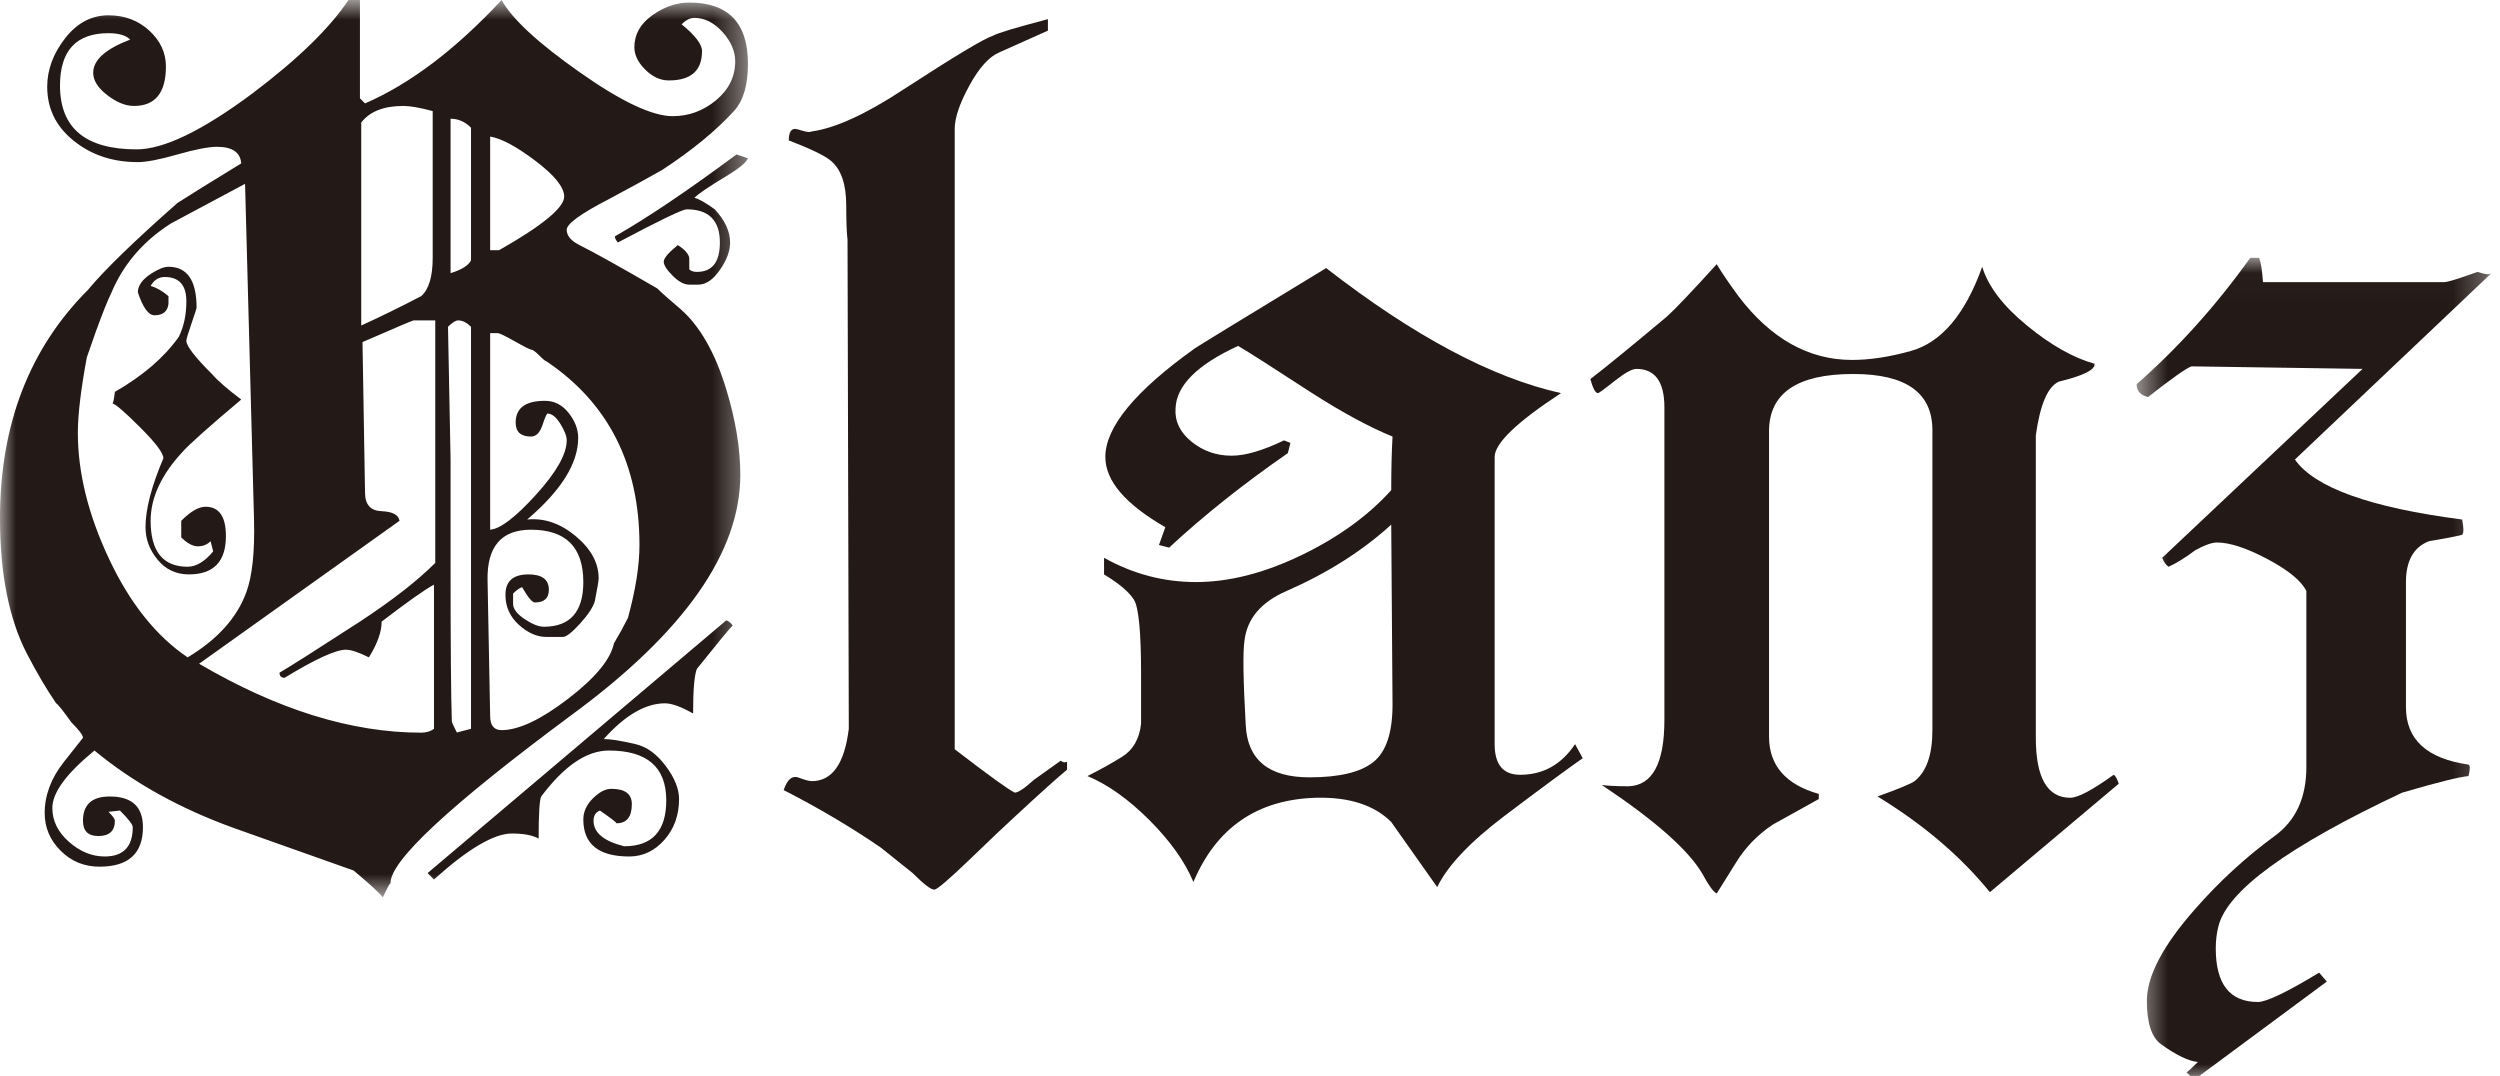
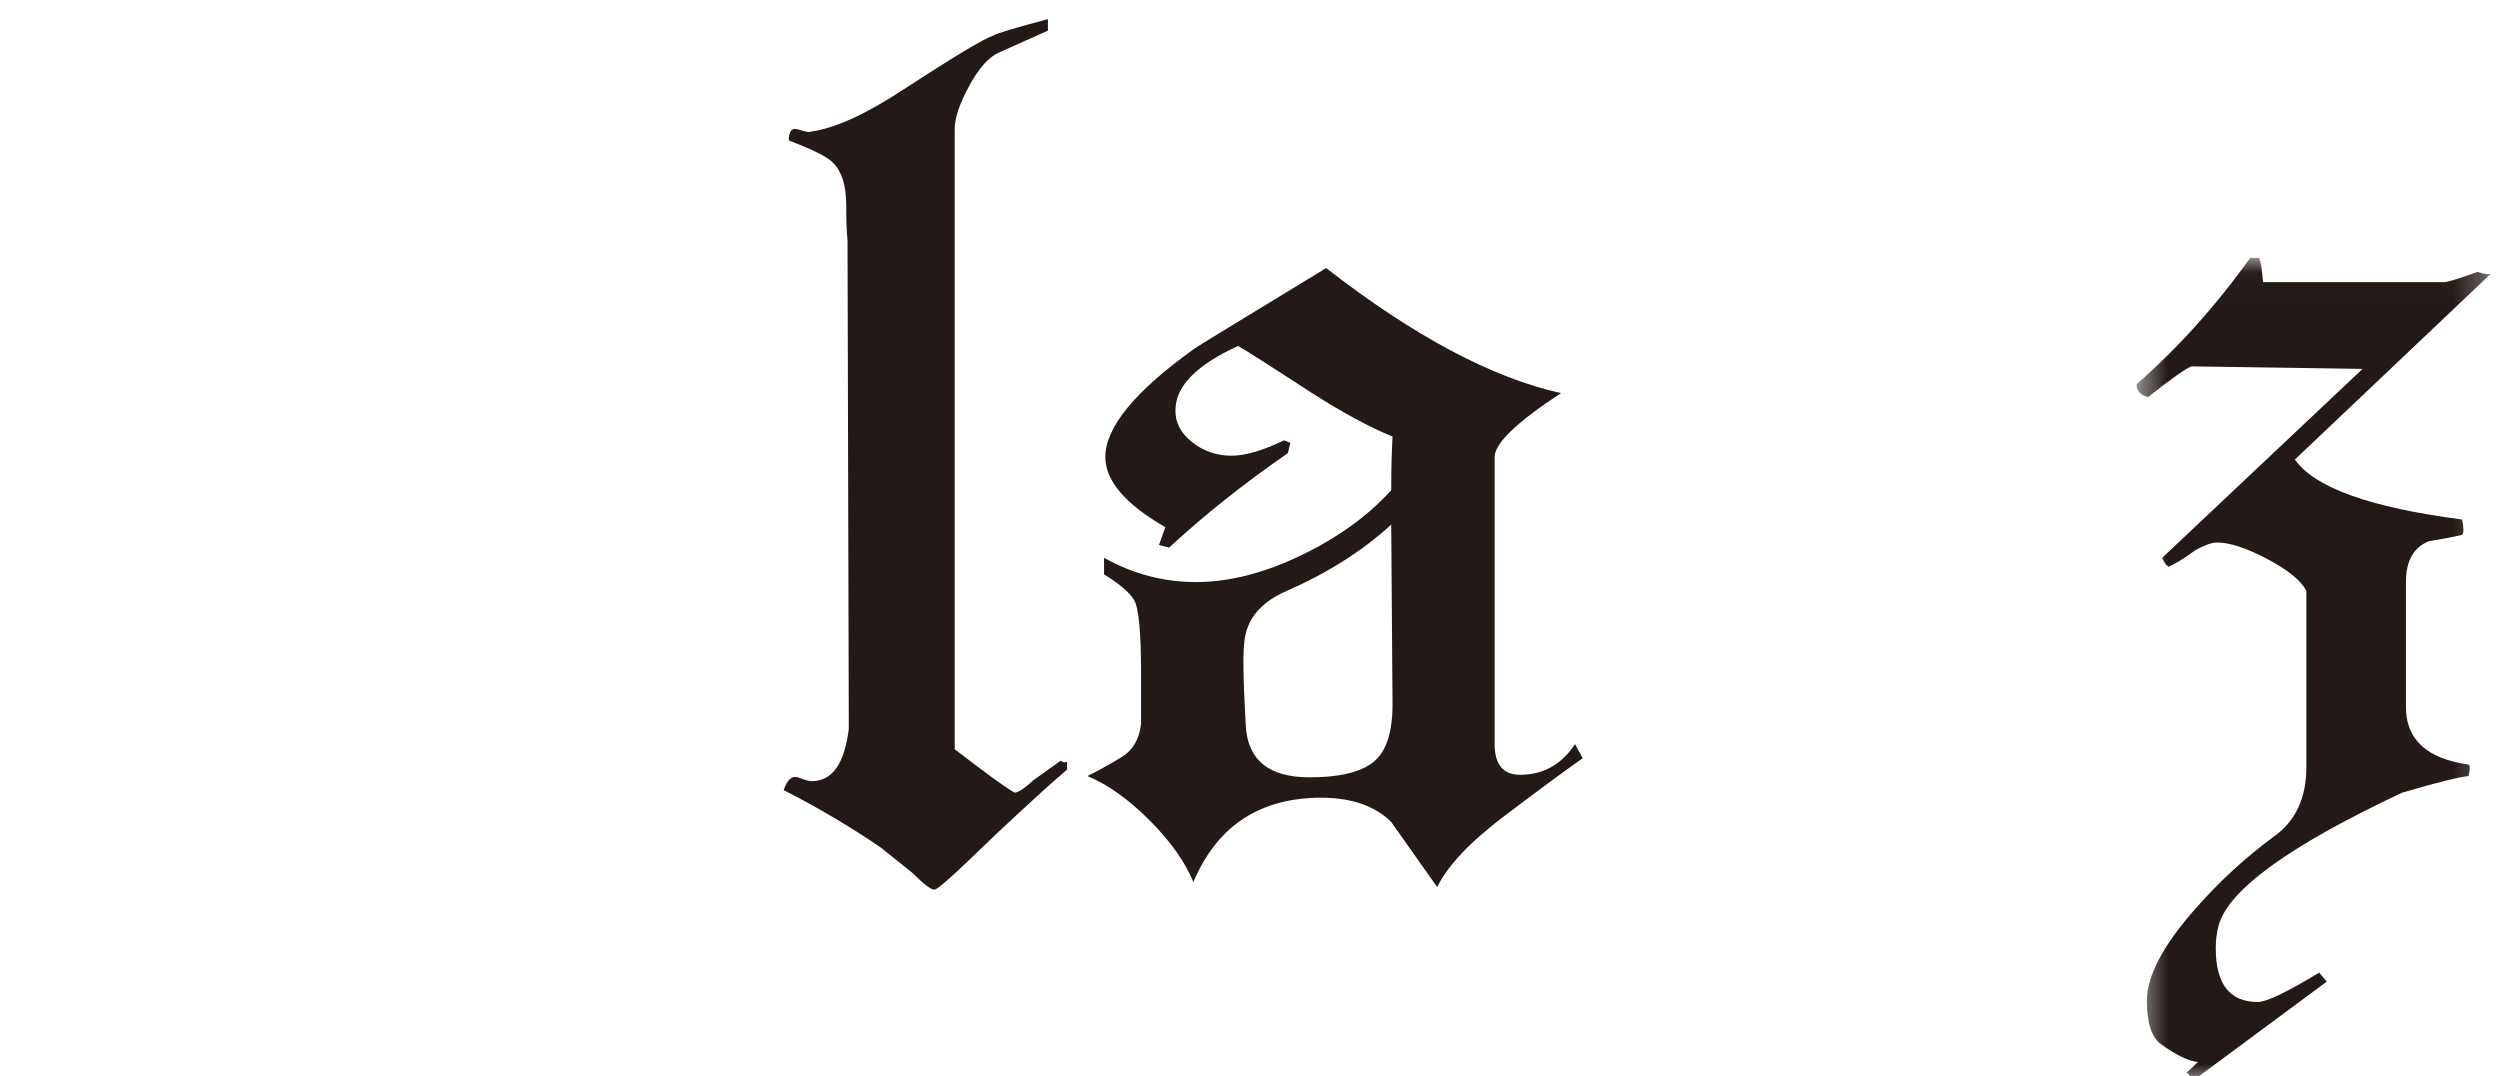
<svg xmlns="http://www.w3.org/2000/svg" xmlns:xlink="http://www.w3.org/1999/xlink" width="79px" height="34px" viewBox="0 0 79 34" version="1.1">
  <title>Page 1</title>
  <desc>Created with Sketch.</desc>
  <defs>
    <polygon id="path-1" points="0 0.878 23.636 0.878 23.636 29.233 0 29.233" />
    <polygon id="path-3" points="0.517 0.025 11.73 0.025 11.73 26 0.517 26" />
  </defs>
  <g id="Detail" stroke="none" stroke-width="1" fill="none" fill-rule="evenodd">
    <g id="Artboard" transform="translate(-7, -7)">
      <g id="Page-1" transform="translate(7, 6)">
        <g id="Group-3" transform="translate(0, 0.123)">
          <mask id="mask-2" fill="white">
            <use xlink:href="#path-1" />
          </mask>
          <g id="Clip-2" />
-           <path d="M23.636,5.879 C23.582,6.014 23.353,6.202 22.95,6.444 C22.412,6.766 22.076,6.995 21.942,7.129 C22.076,7.156 22.291,7.277 22.587,7.492 C22.91,7.842 23.071,8.192 23.071,8.541 C23.071,8.81 22.963,9.099 22.748,9.408 C22.533,9.718 22.305,9.872 22.063,9.872 L21.781,9.872 C21.619,9.872 21.444,9.778 21.256,9.59 C21.068,9.402 20.974,9.254 20.974,9.146 C20.974,9.039 21.121,8.864 21.417,8.622 C21.633,8.756 21.753,8.891 21.781,9.025 L21.781,9.388 C21.834,9.442 21.915,9.469 22.022,9.469 C22.507,9.469 22.748,9.16 22.748,8.541 C22.748,7.842 22.399,7.492 21.7,7.492 C21.565,7.492 20.839,7.842 19.522,8.541 C19.441,8.434 19.414,8.366 19.441,8.339 C20.436,7.775 21.713,6.915 23.273,5.758 L23.636,5.879 Z M17.828,7.089 C17.828,6.794 17.525,6.417 16.92,5.96 C16.315,5.503 15.838,5.248 15.489,5.193 L15.489,8.783 L15.771,8.783 C17.142,8.004 17.828,7.439 17.828,7.089 Z M20.207,18.1 C20.207,15.546 19.225,13.61 17.263,12.292 C17.236,12.292 17.162,12.232 17.041,12.11 C16.92,11.99 16.84,11.929 16.799,11.929 C16.759,11.929 16.584,11.842 16.275,11.667 C15.966,11.492 15.784,11.405 15.73,11.405 L15.489,11.405 L15.489,17.616 C15.811,17.59 16.295,17.22 16.94,16.507 C17.586,15.795 17.908,15.223 17.908,14.793 C17.908,14.659 17.841,14.484 17.707,14.269 C17.572,14.054 17.438,13.946 17.303,13.946 C17.276,13.946 17.223,14.067 17.142,14.309 C17.061,14.551 16.94,14.672 16.779,14.672 C16.456,14.672 16.295,14.525 16.295,14.228 C16.295,13.771 16.604,13.543 17.223,13.543 C17.518,13.543 17.767,13.671 17.969,13.926 C18.171,14.182 18.271,14.444 18.271,14.712 C18.271,15.519 17.733,16.38 16.658,17.294 C17.196,17.24 17.707,17.415 18.191,17.818 C18.675,18.221 18.917,18.665 18.917,19.149 C18.917,19.23 18.876,19.472 18.796,19.875 C18.741,20.064 18.587,20.298 18.332,20.581 C18.076,20.863 17.894,21.004 17.787,21.004 L17.263,21.004 C16.967,21.004 16.678,20.877 16.396,20.621 C16.114,20.366 15.972,20.05 15.972,19.673 C15.972,19.243 16.214,19.028 16.699,19.028 C17.128,19.028 17.344,19.189 17.344,19.512 C17.344,19.781 17.196,19.915 16.9,19.915 C16.82,19.915 16.684,19.754 16.497,19.431 C16.416,19.459 16.322,19.526 16.214,19.633 L16.214,19.956 C16.214,20.117 16.335,20.278 16.577,20.44 C16.82,20.601 17.021,20.682 17.182,20.682 C18.015,20.682 18.433,20.212 18.433,19.27 C18.433,18.168 17.881,17.616 16.779,17.616 C15.838,17.616 15.381,18.154 15.407,19.23 L15.489,23.505 C15.489,23.801 15.609,23.949 15.851,23.949 C16.389,23.949 17.088,23.62 17.949,22.961 C18.809,22.302 19.293,21.717 19.401,21.206 C19.562,20.938 19.71,20.669 19.844,20.4 C20.086,19.512 20.207,18.746 20.207,18.1 Z M14.884,9.106 L14.884,4.911 C14.695,4.723 14.48,4.629 14.238,4.629 L14.238,9.509 C14.587,9.402 14.803,9.267 14.884,9.106 Z M14.884,23.908 L14.884,11.203 C14.748,11.069 14.614,11.002 14.48,11.002 C14.399,11.002 14.292,11.069 14.157,11.203 L14.238,15.398 L14.238,18.665 C14.238,21.274 14.251,22.941 14.278,23.666 C14.278,23.693 14.299,23.747 14.339,23.828 C14.379,23.908 14.412,23.976 14.44,24.029 C14.412,24.029 14.561,23.989 14.884,23.908 Z M23.152,20.641 C23.044,20.749 22.668,21.206 22.022,22.013 C21.942,22.201 21.902,22.672 21.902,23.424 C21.525,23.21 21.229,23.102 21.014,23.102 C20.395,23.102 19.75,23.479 19.078,24.231 C19.293,24.231 19.629,24.285 20.086,24.392 C20.436,24.473 20.752,24.702 21.034,25.078 C21.317,25.455 21.458,25.804 21.458,26.127 C21.458,26.638 21.303,27.068 20.994,27.418 C20.684,27.767 20.315,27.942 19.885,27.942 C18.917,27.942 18.433,27.552 18.433,26.772 C18.433,26.53 18.533,26.308 18.735,26.107 C18.937,25.905 19.132,25.804 19.32,25.804 C19.75,25.804 19.966,25.965 19.966,26.288 C19.966,26.691 19.804,26.893 19.481,26.893 C19.481,26.867 19.306,26.732 18.957,26.49 C18.822,26.544 18.756,26.651 18.756,26.813 C18.756,27.189 19.078,27.458 19.723,27.619 C20.611,27.619 21.054,27.135 21.054,26.167 C21.054,25.118 20.449,24.594 19.24,24.594 C18.54,24.594 17.828,25.078 17.102,26.046 C17.048,26.154 17.021,26.597 17.021,27.377 C16.833,27.27 16.55,27.216 16.174,27.216 C15.609,27.216 14.789,27.7 13.714,28.668 L13.512,28.466 L22.95,20.48 C23.031,20.507 23.097,20.561 23.152,20.641 Z M13.673,9.025 L13.673,4.387 C13.27,4.279 12.961,4.225 12.746,4.225 C12.127,4.225 11.683,4.4 11.415,4.75 L11.415,11.163 C12.006,10.894 12.638,10.585 13.31,10.235 C13.553,10.02 13.673,9.617 13.673,9.025 Z M13.754,18.665 L13.754,11.002 L13.068,11.002 C13.041,11.002 12.504,11.23 11.455,11.687 L11.535,16.446 C11.535,16.823 11.71,17.018 12.06,17.031 C12.409,17.046 12.597,17.146 12.625,17.334 L6.292,21.851 C8.766,23.303 11.105,24.029 13.31,24.029 C13.471,24.029 13.606,23.989 13.714,23.908 L13.714,19.351 C13.417,19.512 12.866,19.902 12.06,20.52 C12.06,20.843 11.925,21.22 11.657,21.65 C11.334,21.488 11.092,21.408 10.93,21.408 C10.608,21.408 9.963,21.704 8.994,22.295 C8.887,22.295 8.833,22.241 8.833,22.134 C9.156,21.946 10.003,21.408 11.374,20.52 C12.396,19.848 13.189,19.23 13.754,18.665 Z M7.623,13.502 C6.601,14.363 5.983,14.914 5.768,15.156 C5.095,15.882 4.76,16.608 4.76,17.334 C4.76,18.302 5.149,18.786 5.929,18.786 C6.198,18.786 6.467,18.625 6.736,18.302 L6.655,17.979 C6.548,18.087 6.413,18.141 6.252,18.141 C6.091,18.141 5.915,18.046 5.727,17.858 L5.727,17.334 C6.023,17.038 6.278,16.89 6.494,16.89 C6.924,16.89 7.139,17.2 7.139,17.818 C7.139,18.625 6.749,19.028 5.969,19.028 C5.566,19.028 5.237,18.874 4.981,18.564 C4.725,18.255 4.598,17.912 4.598,17.536 C4.598,16.971 4.786,16.245 5.163,15.358 C5.163,15.196 4.921,14.874 4.437,14.39 C3.953,13.905 3.657,13.65 3.55,13.623 C3.576,13.623 3.603,13.502 3.63,13.26 C4.517,12.75 5.189,12.171 5.647,11.526 C5.808,11.203 5.889,10.827 5.889,10.397 C5.889,9.886 5.66,9.63 5.203,9.63 C5.015,9.63 4.866,9.725 4.76,9.912 C4.948,9.966 5.136,10.074 5.324,10.235 L5.324,10.477 C5.297,10.719 5.149,10.84 4.881,10.84 C4.692,10.84 4.517,10.598 4.356,10.114 C4.356,9.899 4.504,9.697 4.8,9.509 C5.015,9.375 5.189,9.307 5.324,9.307 C5.915,9.307 6.212,9.738 6.212,10.598 C6.212,10.625 6.157,10.794 6.05,11.102 C5.943,11.412 5.889,11.593 5.889,11.647 C5.889,11.808 6.157,12.158 6.696,12.695 C6.884,12.911 7.193,13.179 7.623,13.502 Z M8.027,17.294 L7.744,6.686 C6.991,7.089 6.212,7.506 5.405,7.936 C4.517,8.501 3.886,9.241 3.509,10.154 C3.401,10.37 3.24,10.774 3.025,11.364 C2.971,11.526 2.877,11.795 2.743,12.171 C2.554,13.193 2.46,13.986 2.46,14.551 C2.46,15.815 2.789,17.146 3.449,18.544 C4.107,19.942 4.934,20.978 5.929,21.65 C6.87,21.085 7.489,20.4 7.784,19.592 C7.972,19.082 8.053,18.316 8.027,17.294 Z M23.636,2.894 C23.636,3.567 23.488,4.064 23.192,4.387 C22.628,5.005 21.874,5.624 20.933,6.242 C20.556,6.458 19.992,6.766 19.24,7.17 C18.352,7.627 17.908,7.95 17.908,8.138 C17.908,8.326 18.043,8.487 18.312,8.622 C18.796,8.864 19.615,9.321 20.772,9.993 C20.907,10.128 21.148,10.343 21.498,10.638 C22.116,11.177 22.6,12.024 22.95,13.179 C23.246,14.148 23.394,15.049 23.394,15.882 C23.394,18.329 21.619,20.857 18.07,23.464 C14.224,26.315 12.315,28.09 12.342,28.789 C12.315,28.789 12.235,28.936 12.1,29.233 C11.966,29.071 11.657,28.789 11.173,28.385 L7.422,27.054 C5.7,26.436 4.221,25.616 2.985,24.594 C2.097,25.32 1.654,25.925 1.654,26.409 C1.654,26.813 1.828,27.169 2.178,27.478 C2.527,27.787 2.904,27.942 3.307,27.942 C3.899,27.942 4.195,27.633 4.195,27.014 C4.195,26.933 4.06,26.759 3.791,26.49 L3.428,26.53 C3.563,26.665 3.63,26.759 3.63,26.813 C3.63,27.135 3.455,27.296 3.106,27.296 C2.783,27.296 2.622,27.135 2.622,26.813 C2.622,26.302 2.904,26.046 3.469,26.046 C4.168,26.046 4.517,26.369 4.517,27.014 C4.517,27.848 4.06,28.264 3.146,28.264 C2.662,28.264 2.252,28.097 1.916,27.76 C1.579,27.424 1.412,27.028 1.412,26.57 C1.412,26.006 1.614,25.468 2.017,24.957 L2.622,24.191 C2.622,24.11 2.501,23.949 2.259,23.707 C1.99,23.331 1.828,23.129 1.775,23.102 C1.479,22.672 1.17,22.148 0.847,21.528 C0.282,20.426 -0,19.002 -0,17.253 C-0,14.296 0.928,11.889 2.783,10.033 C3.294,9.415 4.235,8.501 5.607,7.291 C5.983,7.049 6.655,6.632 7.623,6.04 C7.596,5.691 7.341,5.516 6.857,5.516 C6.588,5.516 6.171,5.597 5.607,5.758 C5.042,5.92 4.625,6 4.356,6 C3.603,6 2.958,5.798 2.42,5.395 C1.801,4.938 1.492,4.346 1.492,3.62 C1.492,3.083 1.68,2.572 2.057,2.087 C2.433,1.604 2.89,1.361 3.428,1.361 C3.939,1.361 4.369,1.523 4.719,1.846 C5.068,2.168 5.243,2.545 5.243,2.975 C5.243,3.809 4.907,4.225 4.235,4.225 C3.966,4.225 3.684,4.111 3.388,3.882 C3.092,3.654 2.945,3.419 2.945,3.177 C2.945,2.774 3.334,2.424 4.114,2.128 C3.979,1.994 3.751,1.926 3.428,1.926 C2.406,1.926 1.896,2.478 1.896,3.58 C1.896,4.925 2.702,5.597 4.316,5.597 C5.176,5.597 6.399,5.005 7.986,3.822 C9.411,2.747 10.42,1.765 11.011,0.878 L11.374,0.878 L11.374,3.983 L11.535,4.145 C12.961,3.526 14.399,2.438 15.851,0.878 C16.174,1.469 16.994,2.229 18.312,3.156 C19.629,4.084 20.611,4.548 21.256,4.548 C21.766,4.548 22.224,4.38 22.628,4.044 C23.031,3.708 23.233,3.297 23.233,2.814 C23.233,2.491 23.097,2.182 22.829,1.886 C22.56,1.59 22.264,1.442 21.942,1.442 C21.807,1.442 21.673,1.51 21.538,1.644 C21.968,1.994 22.184,2.276 22.184,2.491 C22.184,3.11 21.834,3.419 21.135,3.419 C20.866,3.419 20.617,3.305 20.389,3.076 C20.16,2.848 20.046,2.612 20.046,2.37 C20.046,1.966 20.234,1.631 20.611,1.361 C20.987,1.093 21.377,0.958 21.781,0.958 C23.017,0.958 23.636,1.604 23.636,2.894 Z" id="Fill-1" fill="#231916" mask="url(#mask-2)" />
        </g>
        <path d="M33.719,25.321 C33.396,25.591 32.858,26.074 32.105,26.773 C31.864,26.989 31.352,27.473 30.573,28.225 C29.954,28.817 29.605,29.113 29.524,29.113 C29.416,29.113 29.187,28.937 28.838,28.588 C28.3,28.158 27.964,27.889 27.83,27.781 C26.888,27.136 25.867,26.531 24.764,25.967 C24.872,25.644 25.02,25.509 25.208,25.563 C25.423,25.644 25.571,25.684 25.652,25.684 C26.297,25.684 26.687,25.134 26.822,24.03 L26.782,8.583 C26.754,8.341 26.741,7.978 26.741,7.493 C26.741,6.822 26.58,6.351 26.257,6.082 C26.069,5.921 25.625,5.706 24.926,5.437 C24.926,5.195 24.993,5.073 25.128,5.073 C25.154,5.073 25.235,5.093 25.369,5.134 C25.504,5.175 25.598,5.181 25.652,5.154 C26.405,5.047 27.372,4.603 28.556,3.823 C30.169,2.775 31.11,2.21 31.379,2.129 C31.513,2.049 32.092,1.874 33.114,1.605 L33.114,1.968 L31.581,2.654 C31.259,2.788 30.942,3.137 30.633,3.702 C30.324,4.267 30.169,4.724 30.169,5.073 L30.169,24.676 C31.218,25.483 31.849,25.94 32.065,26.047 C32.172,26.047 32.374,25.913 32.67,25.644 C33.127,25.321 33.409,25.119 33.517,25.039 C33.598,25.093 33.651,25.106 33.678,25.079 L33.719,25.079 L33.719,25.321 Z" id="Fill-4" fill="#231916" />
        <path d="M44.004,23.265 L43.963,17.578 C43.049,18.411 41.947,19.11 40.656,19.675 C39.85,20.025 39.406,20.549 39.325,21.248 C39.271,21.598 39.285,22.485 39.365,23.91 C39.419,25.013 40.091,25.564 41.382,25.564 C42.323,25.564 42.996,25.403 43.399,25.08 C43.802,24.757 44.004,24.152 44.004,23.265 Z M50.014,24.959 C49.476,25.336 48.655,25.941 47.553,26.774 C46.45,27.608 45.738,28.361 45.416,29.033 L43.963,26.975 C43.425,26.438 42.632,26.183 41.584,26.209 C39.729,26.264 38.438,27.151 37.712,28.871 C37.442,28.226 36.979,27.574 36.32,26.915 C35.661,26.257 35.009,25.793 34.364,25.523 C34.74,25.336 35.103,25.134 35.453,24.918 C35.802,24.703 36.004,24.354 36.058,23.87 L36.058,22.297 C36.058,20.98 35.983,20.2 35.836,19.957 C35.688,19.715 35.373,19.447 34.888,19.151 L34.888,18.626 C35.802,19.138 36.77,19.393 37.793,19.393 C38.841,19.393 39.95,19.11 41.12,18.546 C42.29,17.981 43.237,17.295 43.963,16.489 C43.963,15.843 43.977,15.279 44.004,14.795 C43.278,14.499 42.431,14.042 41.463,13.423 C40.226,12.617 39.446,12.119 39.124,11.931 C37.833,12.523 37.173,13.182 37.147,13.907 C37.12,14.311 37.288,14.661 37.651,14.956 C38.014,15.252 38.438,15.4 38.922,15.4 C39.352,15.4 39.903,15.238 40.575,14.916 L40.777,14.996 L40.696,15.319 C39.298,16.287 38.047,17.282 36.945,18.304 L36.623,18.223 L36.824,17.659 C35.56,16.932 34.929,16.193 34.929,15.44 C34.929,14.499 35.87,13.356 37.752,12.012 C37.778,11.985 39.164,11.138 41.906,9.471 C44.676,11.622 47.15,12.939 49.328,13.423 C47.93,14.338 47.231,15.01 47.231,15.44 L47.231,24.515 C47.231,25.161 47.499,25.483 48.037,25.483 C48.763,25.483 49.341,25.161 49.772,24.515 L50.014,24.959 Z" id="Fill-6" fill="#231916" />
-         <path d="M66.953,25.765 L62.88,29.193 C61.965,28.064 60.782,27.056 59.33,26.168 C60.002,25.927 60.392,25.765 60.5,25.684 C60.876,25.389 61.064,24.851 61.064,24.071 L61.064,14.593 C61.064,13.41 60.23,12.818 58.563,12.818 C56.789,12.818 55.901,13.423 55.901,14.633 L55.901,24.273 C55.901,25.187 56.426,25.792 57.474,26.088 L57.474,26.249 C56.56,26.76 56.076,27.029 56.022,27.056 C55.539,27.378 55.148,27.782 54.853,28.266 L54.248,29.234 C54.14,29.18 53.992,28.978 53.805,28.629 C53.374,27.876 52.311,26.935 50.618,25.806 C50.806,25.832 51.088,25.846 51.465,25.846 C52.218,25.819 52.595,25.119 52.595,23.748 L52.595,13.867 C52.595,13.06 52.298,12.657 51.707,12.657 C51.572,12.657 51.344,12.785 51.021,13.039 C50.699,13.296 50.523,13.423 50.497,13.423 C50.416,13.423 50.336,13.275 50.255,12.979 C50.712,12.63 51.518,11.971 52.675,11.003 C52.917,10.788 53.441,10.236 54.248,9.349 C54.409,9.618 54.638,9.954 54.933,10.357 C55.955,11.702 57.152,12.374 58.523,12.374 C59.088,12.374 59.706,12.28 60.379,12.092 C61.347,11.823 62.099,10.936 62.638,9.43 C62.825,10.049 63.296,10.667 64.05,11.285 C64.802,11.904 65.515,12.307 66.187,12.495 C66.214,12.683 65.837,12.872 65.057,13.06 C64.708,13.221 64.466,13.786 64.332,14.754 L64.332,24.313 C64.332,25.577 64.694,26.209 65.421,26.209 C65.663,26.209 66.119,25.967 66.792,25.483 C66.846,25.51 66.899,25.604 66.953,25.765" id="Fill-8" fill="#231916" />
        <g id="Group-12" transform="translate(67, 9.123)">
          <mask id="mask-4" fill="white">
            <use xlink:href="#path-3" />
          </mask>
          <g id="Clip-11" />
          <path d="M11.73,0.509 L5.519,6.398 C6.138,7.285 7.899,7.917 10.803,8.294 C10.857,8.563 10.857,8.724 10.803,8.778 C10.586,8.832 10.239,8.899 9.754,8.979 C9.271,9.168 9.028,9.598 9.028,10.27 L9.028,14.223 C9.028,15.245 9.687,15.85 11.005,16.038 C11.059,16.065 11.059,16.186 11.005,16.401 C10.709,16.428 10.009,16.602 8.908,16.925 C5.303,18.619 3.368,20.031 3.099,21.16 C3.045,21.375 3.018,21.604 3.018,21.846 C3.018,22.975 3.462,23.54 4.349,23.54 C4.619,23.54 5.263,23.231 6.285,22.613 L6.527,22.895 L2.333,26 L2.091,25.759 C2.118,25.759 2.239,25.651 2.454,25.436 C2.158,25.408 1.768,25.22 1.284,24.871 C0.989,24.655 0.841,24.198 0.841,23.5 C0.841,22.719 1.351,21.751 2.373,20.595 C3.127,19.735 3.959,18.969 4.875,18.297 C5.545,17.813 5.881,17.087 5.881,16.118 L5.881,10.552 C5.721,10.23 5.311,9.894 4.652,9.544 C3.994,9.195 3.462,9.02 3.058,9.02 C2.897,9.02 2.668,9.1 2.373,9.262 C2.05,9.504 1.768,9.679 1.526,9.786 C1.446,9.733 1.377,9.638 1.325,9.504 L7.657,3.534 L2.252,3.454 C2.091,3.508 1.633,3.83 0.88,4.422 C0.638,4.368 0.517,4.234 0.517,4.018 C1.835,2.863 3.031,1.531 4.107,0.025 L4.389,0.025 C4.444,0.16 4.484,0.415 4.511,0.792 L10.239,0.792 C10.345,0.792 10.695,0.684 11.287,0.469 C11.53,0.55 11.677,0.563 11.73,0.509" id="Fill-10" fill="#231916" mask="url(#mask-4)" />
        </g>
      </g>
    </g>
  </g>
</svg>